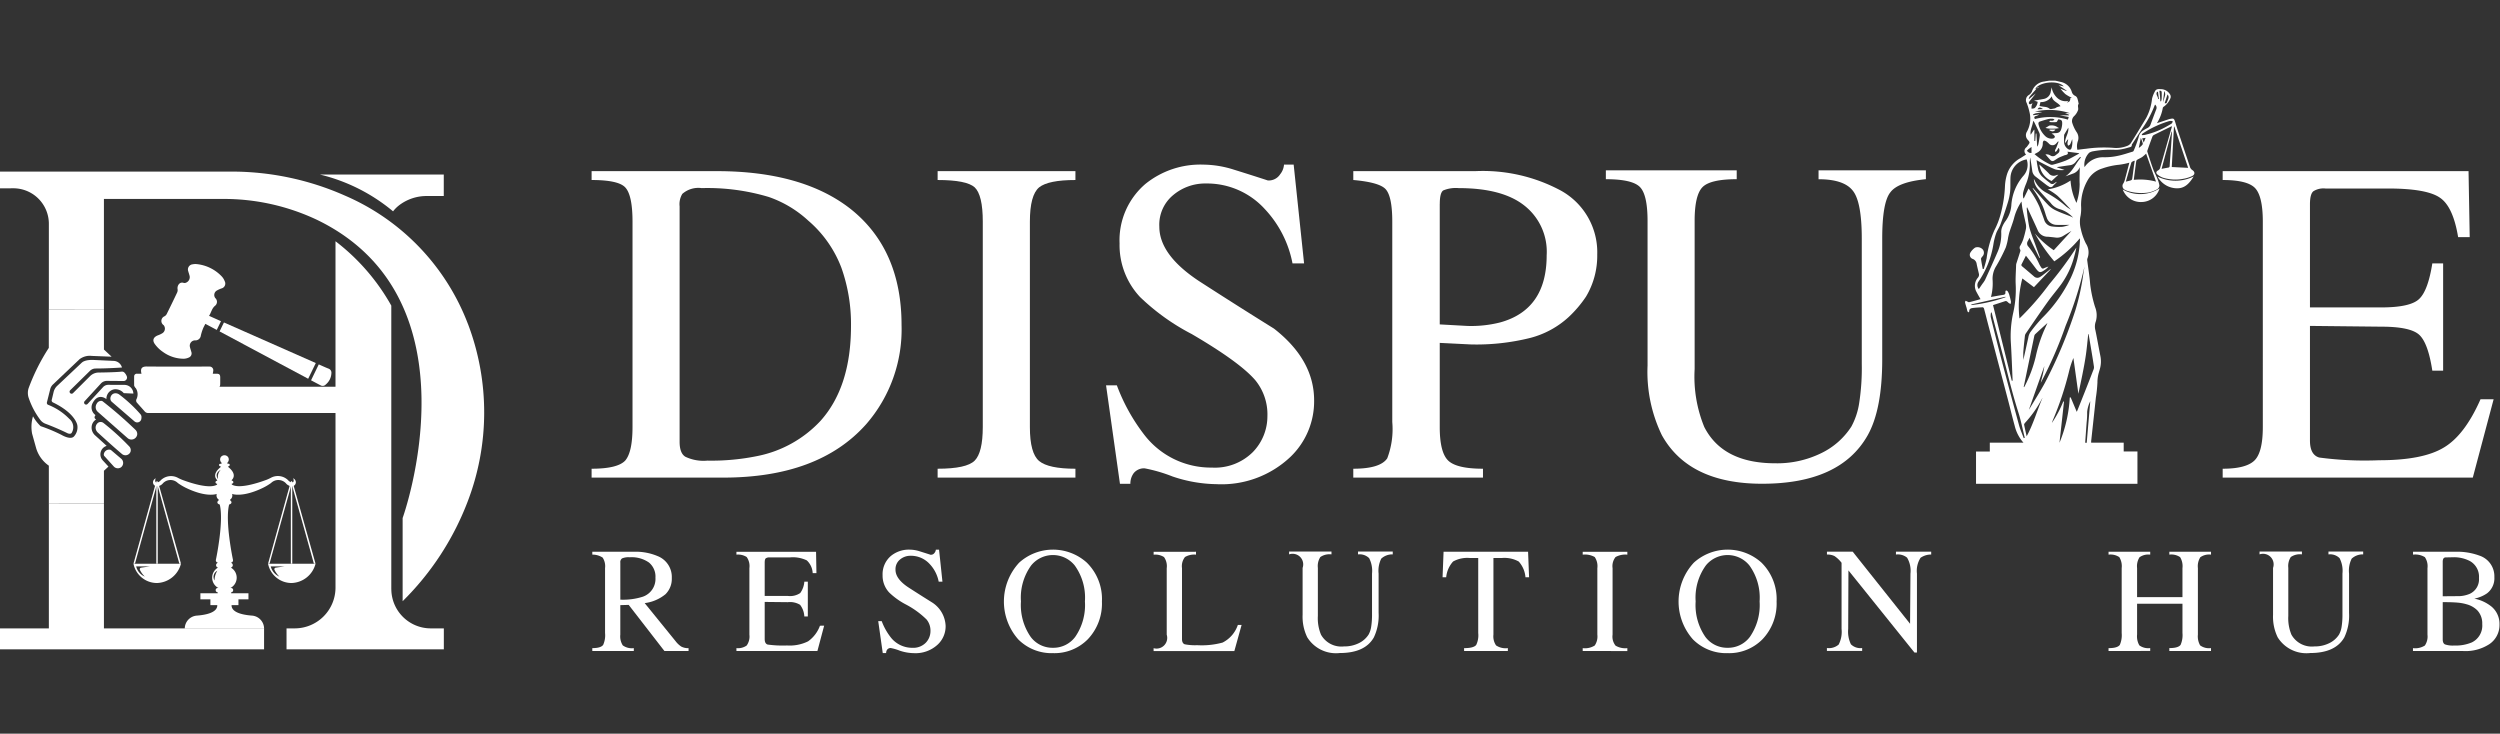
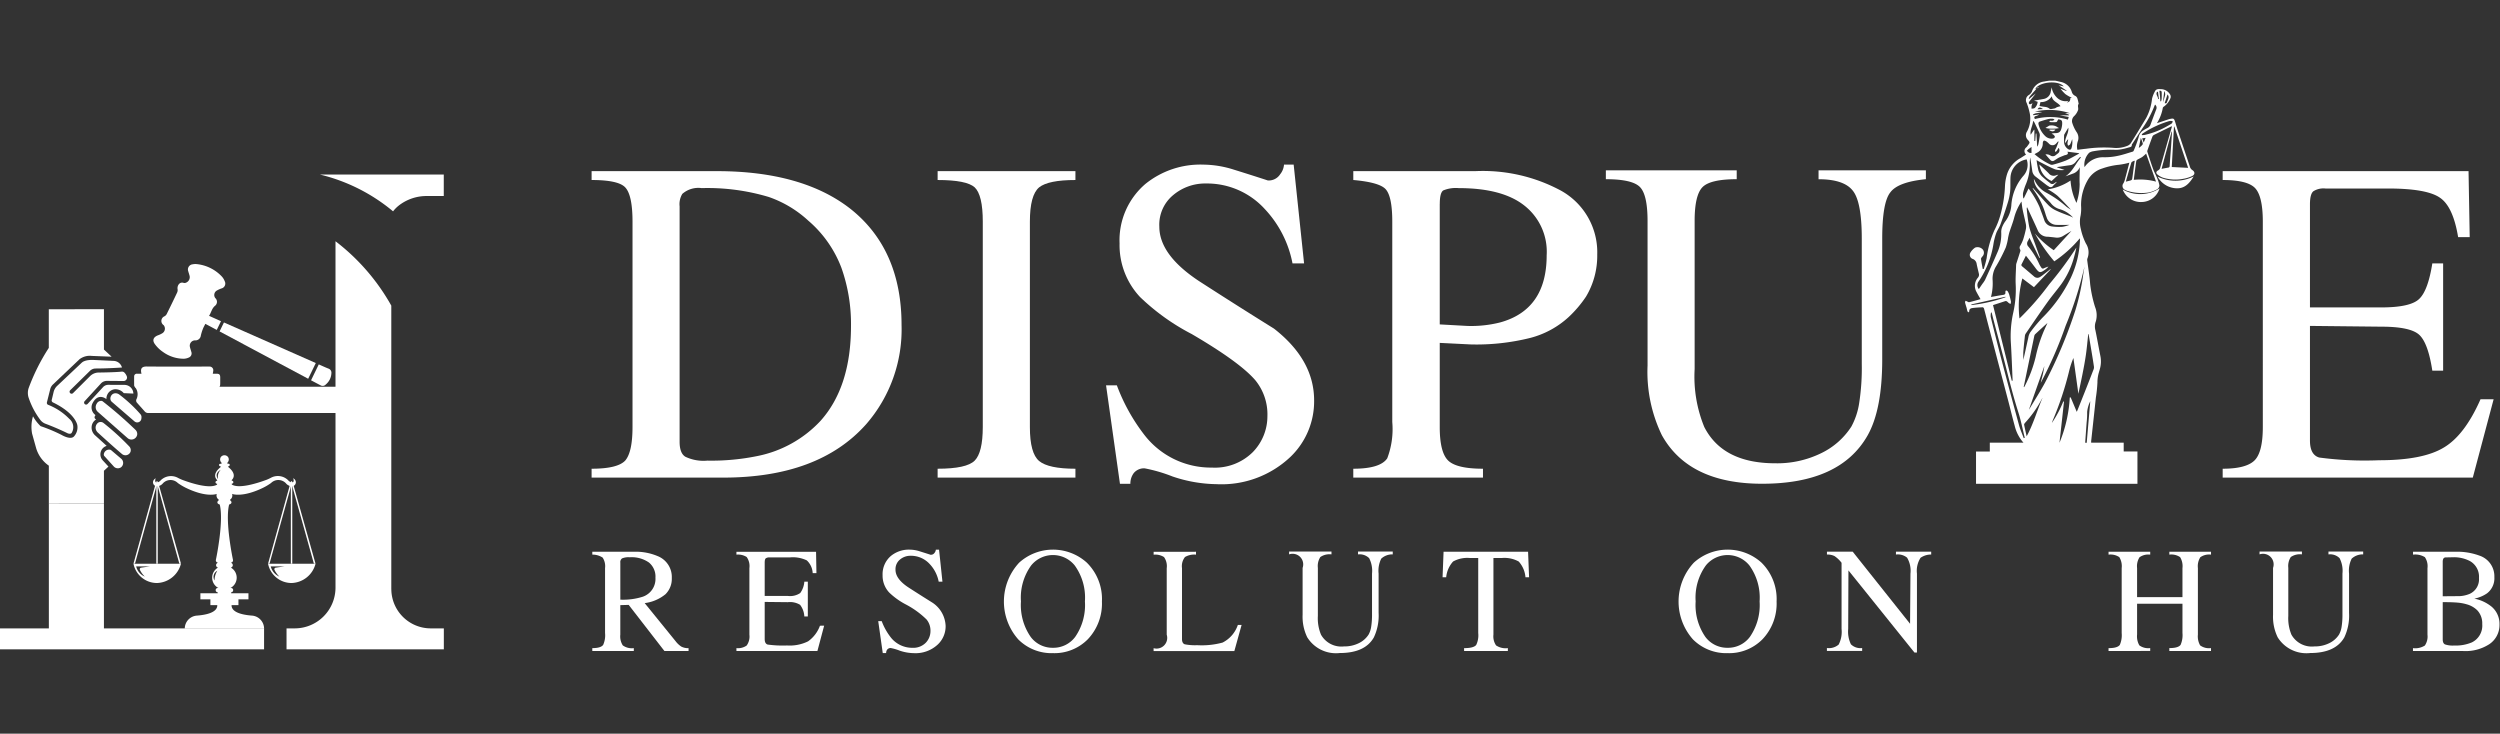
<svg xmlns="http://www.w3.org/2000/svg" width="276" height="81" viewBox="0 0 276 81">
  <rect x="0" y="0" width="276" height="81" fill="#333333" stroke="none" />
  <defs>
    <clipPath id="clip-path">
      <rect id="Rectangle_1" data-name="Rectangle 1" width="275.949" height="63.205" fill="#fff" />
    </clipPath>
  </defs>
  <g id="Group_4" data-name="Group 4" transform="translate(-120 -10)">
    <rect id="Rectangle_2" data-name="Rectangle 2" width="276" height="81" transform="translate(120 10)" fill="#fff" opacity="0" />
    <g id="Group_3" data-name="Group 3" transform="translate(120 18.903)">
      <path id="Path_1" data-name="Path 1" d="M326.448,498.6h-.162l2.473-8.918.153.043Z" transform="translate(-296.693 -445.274)" fill="#fff" />
      <path id="Path_2" data-name="Path 2" d="M357.114,497.995l-2.492-8.936.153-.043,2.52,8.978Z" transform="translate(-322.46 -444.665)" fill="#fff" />
      <g id="Group_2" data-name="Group 2">
        <g id="Group_1" data-name="Group 1" clip-path="url(#clip-path)">
          <path id="Path_3" data-name="Path 3" d="M354.179,496.61h-.159v-9.037a.08.08,0,0,1,.159,0Z" transform="translate(-321.912 -443.28)" fill="#fff" />
          <path id="Path_4" data-name="Path 4" d="M162.667,498.6H162.5l2.473-8.918.153.043Z" transform="translate(-147.766 -445.274)" fill="#fff" />
          <path id="Path_5" data-name="Path 5" d="M193.333,497.995l-2.492-8.936.153-.043,2.52,8.978Z" transform="translate(-173.533 -444.665)" fill="#fff" />
          <path id="Path_6" data-name="Path 6" d="M190.4,496.61h-.159v-9.037a.08.08,0,0,1,.159,0Z" transform="translate(-172.985 -443.28)" fill="#fff" />
          <path id="Path_7" data-name="Path 7" d="M201.894,458.7a.776.776,0,0,0-.213-.192s.174.438-.1.475a.245.245,0,0,1-.1-.009.809.809,0,0,1-.374-.254,1.615,1.615,0,0,0-1.892-.249,4.575,4.575,0,0,1-.482.221c-.81.3-3.008,1.051-3.833.517v-.094h.006a.168.168,0,0,0,.169-.135.162.162,0,0,0-.16-.189H194.9v-.083s.7-.557-.38-1.424v-.1h.016a.141.141,0,0,0,.141-.113.136.136,0,0,0-.134-.158h-.124V456.8a.488.488,0,0,0,.061-.638.5.5,0,0,0-.773,0,.488.488,0,0,0,.061.638v.121h-.124a.136.136,0,1,0,0,.271h.024v.1c-1.079.866-.38,1.424-.38,1.424v.083h-.012a.168.168,0,0,0-.169.135.162.162,0,0,0,.16.189h.015v.094c-.825.534-3.023-.212-3.833-.517a4.564,4.564,0,0,1-.482-.221,1.615,1.615,0,0,0-1.892.249.809.809,0,0,1-.374.254.244.244,0,0,1-.1.009c-.271-.037-.1-.475-.1-.475a.777.777,0,0,0-.213.192.444.444,0,0,0,.346.7.9.9,0,0,0,.674-.339,1.149,1.149,0,0,1,1.64-.022,6.316,6.316,0,0,0,.848.51c2.33,1.143,3.45.692,3.45.692a.547.547,0,0,0,.191.612.063.063,0,0,1,.03.053v.006a.064.064,0,0,1-.03.054.267.267,0,0,0-.125.217.222.222,0,0,0,.176.192.133.133,0,0,1,.1.1c.421,1.85-.37,5.709-.443,6.055a.252.252,0,0,0,0,.076.259.259,0,0,0,.18.215l.049.016-.066.036a.267.267,0,0,0,0,.47l.066.036a1.284,1.284,0,0,0,.057,2.25h-.084a.221.221,0,0,0-.221.221v.027a.221.221,0,0,0,.221.221v.11h-1.91v.672h1.105v.637h.76c.021.817-1.226,1.08-2.256,1.158a1.443,1.443,0,0,0-1.334,1.44h8.757a1.444,1.444,0,0,0-1.334-1.44c-1.03-.078-2.277-.341-2.256-1.158h.76v-.637h1.105v-.672h-1.91v-.11a.221.221,0,0,0,.221-.221v-.027a.221.221,0,0,0-.221-.221h-.084a1.284,1.284,0,0,0,.058-2.25l.066-.036a.267.267,0,0,0,0-.47l-.066-.036.049-.016a.259.259,0,0,0,.18-.215.251.251,0,0,0,0-.076c-.073-.347-.864-4.206-.443-6.055a.133.133,0,0,1,.1-.1.222.222,0,0,0,.176-.192.266.266,0,0,0-.125-.217.064.064,0,0,1-.03-.054v-.006a.063.063,0,0,1,.03-.053.547.547,0,0,0,.191-.612s1.12.45,3.45-.692a6.322,6.322,0,0,0,.848-.51,1.149,1.149,0,0,1,1.64.022.9.9,0,0,0,.674.339.444.444,0,0,0,.346-.7m-8.5-.089s-.513-.584.292-1.035a1.109,1.109,0,0,0-.292,1.035M193,469.807a.766.766,0,0,1,.307-1.079,2.04,2.04,0,0,0-.307,1.079" transform="translate(-169.314 -414.623)" fill="#fff" />
          <path id="Path_8" data-name="Path 8" d="M162.5,588.011a2.643,2.643,0,0,0,2.622,2.131,2.826,2.826,0,0,0,2.622-2.131Zm.706.671a2.654,2.654,0,0,0,.546.753,1.66,1.66,0,0,1-.955-1.127h1.53l-.982.141a.173.173,0,0,0-.138.233" transform="translate(-147.766 -534.681)" fill="#fff" />
          <path id="Path_9" data-name="Path 9" d="M326.285,588.011a2.643,2.643,0,0,0,2.622,2.131,2.826,2.826,0,0,0,2.622-2.131Zm.706.671a2.653,2.653,0,0,0,.546.753,1.66,1.66,0,0,1-.955-1.127h1.53l-.982.141a.173.173,0,0,0-.138.233" transform="translate(-296.692 -534.681)" fill="#fff" />
          <path id="Path_10" data-name="Path 10" d="M389.3,114.258h13.689v2.375h-1.833a4.98,4.98,0,0,0-3.124,1.044,3.641,3.641,0,0,0-.64.647,19.857,19.857,0,0,0-8.092-4.066" transform="translate(-353.997 -103.895)" fill="#fff" />
          <path id="Path_11" data-name="Path 11" d="M42.373,278.191v4.455c.349.328.849.791.849.791l-2.174-.086a1.888,1.888,0,0,0-1.365.359l-.041.04-2.9,2.756a1.066,1.066,0,0,0-.3.513l-.35,1.4c-.078.262.111.325.111.325a6.621,6.621,0,0,1,2.345,1.554,1.187,1.187,0,0,1,.289,1.5c-.107.26-.474.093-.474.093-.989-.487-1.948-.866-2.447-1.053a1.264,1.264,0,0,1-.59-.457,8.537,8.537,0,0,1-1.286-2.473,1.733,1.733,0,0,1,.018-1,22.356,22.356,0,0,1,2.228-4.444v-4.263Z" transform="translate(-30.898 -252.96)" fill="#fff" />
          <path id="Path_12" data-name="Path 12" d="M137.767,383.329a1.21,1.21,0,0,0,.018-.216.464.464,0,0,0-.112-.3,15.481,15.481,0,0,0-2.339-2.178.709.709,0,0,0-.346-.138.576.576,0,0,0-.355.069.549.549,0,0,0-.222.252.574.574,0,0,0-.033.434.463.463,0,0,0,.133.187l2.5,2.16a.461.461,0,0,0,.756-.266" transform="translate(-122.164 -345.98)" fill="#fff" />
          <path id="Path_13" data-name="Path 13" d="M121.053,393.568l.005-.02a.625.625,0,0,0-.186-.591,46.137,46.137,0,0,0-3.613-3.142.267.267,0,0,0-.16-.056.563.563,0,0,0-.5.313.7.7,0,0,0,.03.807.785.785,0,0,0,.094.1l3.279,2.888a.643.643,0,0,0,1.047-.3" transform="translate(-105.921 -354.409)" fill="#fff" />
          <path id="Path_14" data-name="Path 14" d="M126.455,449.912l1.026,1.134a.609.609,0,0,0,.791.109l.013-.009a.612.612,0,0,0,.016-.956l-1.1-.933a.243.243,0,0,0-.149-.059.587.587,0,0,0-.663.5.261.261,0,0,0,.062.213" transform="translate(-114.927 -408.457)" fill="#fff" />
          <path id="Path_15" data-name="Path 15" d="M116.636,416.606c.355.326,1.728,1.582,2.659,2.364a.6.6,0,0,0,.948-.22l.006-.017a.59.59,0,0,0-.15-.6,27.305,27.305,0,0,0-2.853-2.595.516.516,0,0,0-.48-.061.555.555,0,0,0-.182.127.683.683,0,0,0-.186.515v0a.729.729,0,0,0,.238.486" transform="translate(-105.84 -377.76)" fill="#fff" />
          <path id="Path_16" data-name="Path 16" d="M43.812,340.233,41.07,342.82a1.36,1.36,0,0,0-.39.674l-.21.882a.236.236,0,0,0,.129.266c2.529,1.218,2.7,2.528,2.7,2.528a1.49,1.49,0,0,1-.356,1.212c-.385.463-1.4-.157-1.4-.157a17.477,17.477,0,0,0-2.3-.961,4.447,4.447,0,0,1-.839-1.085,4.047,4.047,0,0,0-.1,1.917l.456,1.632a3.587,3.587,0,0,0,1.392,1.9v4.2l6.082-.009v-3.628l.5-.463-.628-.683a.979.979,0,0,1,.375-1.584c.035-.013.057-.018.057-.018l-1.219-1.108a1.177,1.177,0,0,1-.259-.286,1.133,1.133,0,0,1-.183-.736,1.032,1.032,0,0,1,.5-.79c-.353-.171-.069-.476-.069-.476a1.036,1.036,0,0,1-.362-1.247c.634-1.319,1.561-.52,1.561-.52a1.071,1.071,0,0,1,.109-.514,1.038,1.038,0,0,1,.807-.574,1.2,1.2,0,0,1,1,.429l1.059.048c0-.008,0-.015,0-.022a.981.981,0,0,0-.988-.936l-1.781-.008a.774.774,0,0,0-.573.25l-1.716,1.865a.222.222,0,0,1-.327-.3l1.8-1.959a.9.9,0,0,1,.672-.292l1.829.015a.383.383,0,0,0,.367-.506,1.253,1.253,0,0,0-.25-.405.378.378,0,0,0-.325-.125c-.569.065-1.817.092-2.543.1a1.37,1.37,0,0,0-.948.4l-1.878,1.874a.222.222,0,1,1-.313-.316l2.183-2.145a.9.9,0,0,1,.627-.258c1.376,0,2.907-.111,2.907-.111a.991.991,0,0,0-.908-.729l-2.134-.1c-1.055-.064-1.361.271-1.361.271" transform="translate(-34.76 -309.121)" fill="#fff" />
          <path id="Path_17" data-name="Path 17" d="M11.474,514.908H5.394v13.77H0v2.312H29.154v-2.312H11.474Z" transform="translate(0 -468.208)" fill="#fff" />
-           <path id="Path_18" data-name="Path 18" d="M51.647,127.494A25.181,25.181,0,0,0,38.06,113.348a30.86,30.86,0,0,0-12.7-2.642H0v1.852l1.461-.009a3.922,3.922,0,0,1,3.933,3.922V125.9h6.079V113.726h13.04A24.039,24.039,0,0,1,35,116.033c18.158,8.789,9.451,32.921,9.451,32.921v9.179a30.9,30.9,0,0,0,7.127-10.865,27.489,27.489,0,0,0,.072-19.774" transform="translate(0 -100.665)" fill="#fff" />
          <path id="Path_19" data-name="Path 19" d="M192.286,233.878V202.6a23.227,23.227,0,0,0-6.16-7.106v16.064H163.957a1.229,1.229,0,0,1,.209,1.346.357.357,0,0,0,.037.411l.868.977a.488.488,0,0,0,.365.164h20.691v19.27a4.507,4.507,0,0,1-4.507,4.507h-.9v2.312h17.366v-2.312h-1.443a4.354,4.354,0,0,1-4.354-4.354" transform="translate(-149.087 -177.763)" fill="#fff" />
          <path id="Path_20" data-name="Path 20" d="M192.453,229.78l1.262.672.467-.963-1.317-.591c.247-.373.3-.823.671-1.117a.557.557,0,0,0,.017-.844.567.567,0,0,1,.14-.813,3.021,3.021,0,0,1,.537-.249.554.554,0,0,0,.362-.8,1.576,1.576,0,0,0-.323-.524,4.419,4.419,0,0,0-2.8-1.367,1.442,1.442,0,0,0-.413.026.573.573,0,0,0-.485.779c.038.142.089.28.125.422a.652.652,0,0,1-.319.8.424.424,0,0,1-.309.052c-.474-.163-.739.334-.679.681a.642.642,0,0,1-.039.361q-.569,1.206-1.164,2.4a.588.588,0,0,1-.236.242.555.555,0,0,0-.1.979.6.6,0,0,1-.1.866,2.453,2.453,0,0,1-.532.258c-.483.192-.644.524-.35.949a3.51,3.51,0,0,0,.894.875,3.916,3.916,0,0,0,2.325.76,1.435,1.435,0,0,0,.545-.133.487.487,0,0,0,.275-.624c-.048-.183-.117-.362-.156-.547a.589.589,0,0,1,.633-.721.6.6,0,0,0,.573-.532,4.9,4.9,0,0,1,.221-.723c.072-.191.178-.37.275-.568" transform="translate(-169.785 -202.933)" fill="#fff" />
          <path id="Path_21" data-name="Path 21" d="M171.925,348.734a2.656,2.656,0,0,0,.052-.306.409.409,0,0,0-.443-.479c-.329-.006-.657,0-.986,0-1.964,0-3.927.013-5.891-.008-.53-.006-.763.185-.6.8-.159,0-.311,0-.462,0a.294.294,0,0,0-.349.319c-.006.3-.005.606,0,.908a.287.287,0,0,0,.306.313c.069,0,.138,0,.208,0h8.46c.467,0,.528-.061.528-.518,0-.216,0-.433,0-.649-.008-.276-.107-.371-.378-.375-.144,0-.288,0-.442,0" transform="translate(-148.435 -316.382)" fill="#fff" />
          <path id="Path_22" data-name="Path 22" d="M277.1,300.565l.841-1.735-10.14-4.481-.482.99,9.781,5.226" transform="translate(-243.077 -267.653)" fill="#fff" />
          <path id="Path_23" data-name="Path 23" d="M379.49,345.372l-.852,1.758c.374.2.737.393,1.1.581a.455.455,0,0,0,.523-.117,1.7,1.7,0,0,0,.622-1.236.48.48,0,0,0-.332-.523c-.352-.138-.7-.3-1.065-.463" transform="translate(-344.297 -314.048)" fill="#fff" />
          <path id="Path_24" data-name="Path 24" d="M720.138,143.974v-.98q2.856,0,3.707-.895.809-.938.81-3.707V115.722q0-2.94-.81-3.793-.767-.809-3.707-.809v-.98h13.807q9.461,0,14.787,4.176,5.625,4.474,5.625,12.826a15.934,15.934,0,0,1-3.92,10.952q-5.242,5.881-15.767,5.881Zm9.716-29.957v25.994q0,1.279.639,1.662a4.633,4.633,0,0,0,2.429.427,25.206,25.206,0,0,0,5.54-.511,12.98,12.98,0,0,0,6.946-3.878q3.366-3.749,3.367-10.483a18.536,18.536,0,0,0-1.065-6.434,12.852,12.852,0,0,0-3.665-5.2,12.39,12.39,0,0,0-4.347-2.6,23.546,23.546,0,0,0-7.415-.98,2.679,2.679,0,0,0-2.13.639,2.181,2.181,0,0,0-.3,1.364" transform="translate(-654.825 -100.15)" fill="#fff" />
          <path id="Path_25" data-name="Path 25" d="M1141.332,143.974v-.98q3.2,0,4.091-.895t.895-3.707V115.722q0-2.94-.895-3.793-.9-.809-4.091-.809v-.98h15.213v.98q-2.983,0-4.005.809-1.023.853-1.023,3.793v22.671q0,2.9,1.023,3.75t4.005.852v.98Z" transform="translate(-1037.818 -100.15)" fill="#fff" />
          <path id="Path_26" data-name="Path 26" d="M1367.1,102.156l1.15,10.909h-1.278a12.064,12.064,0,0,0-3.068-6.008,8.63,8.63,0,0,0-6.477-2.812,5.479,5.479,0,0,0-3.623,1.278,4.232,4.232,0,0,0-1.534,3.494q0,3.111,4.39,6.008,4.09,2.644,8.267,5.241,4.432,3.452,4.432,7.927a8.489,8.489,0,0,1-2.6,6.221,11.058,11.058,0,0,1-8.182,3.026,15.641,15.641,0,0,1-4.858-.852,17.053,17.053,0,0,0-3.068-.895,1.469,1.469,0,0,0-1.194.511,1.934,1.934,0,0,0-.384,1.194h-1.15l-1.534-10.866h1.193a20.806,20.806,0,0,0,3.025,5.454,9.277,9.277,0,0,0,7.458,3.623,5.934,5.934,0,0,0,4.517-1.7,5.673,5.673,0,0,0,1.62-3.963,5.964,5.964,0,0,0-1.321-3.963q-1.705-2-7.031-5.114a24.336,24.336,0,0,1-5.71-4.091,8.376,8.376,0,0,1-2.259-5.923,8.172,8.172,0,0,1,2.855-6.563,9.65,9.65,0,0,1,6.392-2.13,11.417,11.417,0,0,1,3.367.554q1.789.554,3.75,1.193a1.489,1.489,0,0,0,1.364-.682,1.931,1.931,0,0,0,.426-1.065Z" transform="translate(-1224.28 -92.891)" fill="#fff" />
          <path id="Path_27" data-name="Path 27" d="M1647.306,111.119v-.98h13.508a18.179,18.179,0,0,1,9.375,2.131,7.776,7.776,0,0,1,4.048,7.074,8.8,8.8,0,0,1-1.236,4.645,12.848,12.848,0,0,1-1.918,2.258,9.937,9.937,0,0,1-4.219,2.3,24.513,24.513,0,0,1-6.605.725l-3.409-.17v9.29q0,2.812.938,3.707t3.835.895v.98h-14.318v-.98q2.982,0,3.75-1.151a9.061,9.061,0,0,0,.554-4.006V115.722q0-2.77-.724-3.58-.683-.767-3.58-1.023m9.545,2.642v13.3l3.068.17a13.039,13.039,0,0,0,3.58-.383q5.156-1.406,5.156-7.415a6.475,6.475,0,0,0-2.472-5.5q-2.429-1.918-7.244-1.918a3.6,3.6,0,0,0-1.7.256q-.383.255-.384,1.492" transform="translate(-1497.902 -100.15)" fill="#fff" />
          <path id="Path_28" data-name="Path 28" d="M1990.121,109.2v.98q-3.068.3-3.92,1.449-.9,1.108-.9,5.114v13.338q0,5.54-1.619,8.395-3.026,5.326-11.633,5.327-8.1,0-11.08-5.369a16.048,16.048,0,0,1-1.576-7.671v-15.98q0-2.9-.853-3.75t-3.75-.852v-.98h14.446v.98q-2.94,0-3.793.895t-.852,3.707v16.363a14.66,14.66,0,0,0,1.065,6.393q2.045,4.005,7.84,4.005a11.062,11.062,0,0,0,5.05-1.108,8.184,8.184,0,0,0,3.345-2.94,7.876,7.876,0,0,0,.852-2.514,25.3,25.3,0,0,0,.3-4.432V116.747q0-4.049-.98-5.284-.98-1.278-3.792-1.278v-.98Z" transform="translate(-1777.503 -99.3)" fill="#fff" />
          <path id="Path_29" data-name="Path 29" d="M2735.47,135.324l-2.3,8.65h-27.614v-.98q2.557,0,3.494-.895t.938-3.707V115.722q0-2.94-.938-3.793-.895-.809-3.494-.809v-.98H2732.7l.128,7.287h-1.278q-.555-3.366-2-4.346-1.449-1.022-5.753-1.023h-6.9a2.091,2.091,0,0,0-1.321.3q-.384.3-.384,1.449v11.378h7.884q3.281,0,4.219-.98.938-.936,1.406-3.878h1.193V132.17h-1.193q-.469-3.068-1.449-3.963t-4.176-.895l-7.884-.085v12.656q0,1.577,1.023,1.875a37.934,37.934,0,0,0,6.6.3q4.859,0,7.159-1.406,2.3-1.363,4.048-5.326Z" transform="translate(-2460.173 -100.15)" fill="#fff" />
          <path id="Path_30" data-name="Path 30" d="M731.61,584.117v.318h-2.664L725,579.342l-.925.027v3.258a1.837,1.837,0,0,0,.275,1.188,1.706,1.706,0,0,0,1.215.3v.318h-4.582v-.318q.938,0,1.2-.358a2.586,2.586,0,0,0,.208-1.312v-7.162a1.736,1.736,0,0,0-.263-1.159,2.016,2.016,0,0,0-1.145-.331v-.318h4.568a6.239,6.239,0,0,1,2.649.482,2.476,2.476,0,0,1,1.559,2.416,2.375,2.375,0,0,1-.7,1.794,4.512,4.512,0,0,1-2.292.979l3.409,4.2a2.581,2.581,0,0,0,.622.593,1.63,1.63,0,0,0,.814.18m-7.535-9.439v4.084a7.148,7.148,0,0,0,2.456-.317,2.076,2.076,0,0,0,1.421-2.112,2,2,0,0,0-.717-1.67,3.326,3.326,0,0,0-2.125-.58,1.82,1.82,0,0,0-.842.124.5.5,0,0,0-.193.471" transform="translate(-655.593 -521.465)" fill="#fff" />
          <path id="Path_31" data-name="Path 31" d="M906.085,581.634l-.745,2.8H896.4v-.318a1.657,1.657,0,0,0,1.131-.289,1.7,1.7,0,0,0,.3-1.2v-7.342a1.718,1.718,0,0,0-.3-1.228,1.755,1.755,0,0,0-1.131-.262v-.318h8.791l.042,2.361h-.414a2.056,2.056,0,0,0-.648-1.408,3.545,3.545,0,0,0-1.863-.331h-2.236a.687.687,0,0,0-.427.1c-.083.065-.124.222-.124.469v3.686h2.553a2.005,2.005,0,0,0,1.367-.318,2.406,2.406,0,0,0,.455-1.257h.386v3.838h-.386a2.281,2.281,0,0,0-.47-1.284,2.143,2.143,0,0,0-1.352-.291l-2.553-.027v4.1c0,.341.111.541.331.607a12.168,12.168,0,0,0,2.14.1,4.568,4.568,0,0,0,2.318-.457,3.618,3.618,0,0,0,1.311-1.724Z" transform="translate(-815.098 -521.465)" fill="#fff" />
          <path id="Path_32" data-name="Path 32" d="M1075.8,570.882l.373,3.533h-.414a3.908,3.908,0,0,0-.994-1.945,2.8,2.8,0,0,0-2.1-.911,1.779,1.779,0,0,0-1.174.413,1.374,1.374,0,0,0-.5,1.132q0,1.007,1.421,1.945,1.324.855,2.677,1.7a3.224,3.224,0,0,1,1.436,2.567,2.756,2.756,0,0,1-.842,2.016,3.586,3.586,0,0,1-2.65.979,5.077,5.077,0,0,1-1.573-.275,5.539,5.539,0,0,0-.993-.291.473.473,0,0,0-.386.166.622.622,0,0,0-.124.387h-.373l-.5-3.52h.386a6.709,6.709,0,0,0,.979,1.766,3,3,0,0,0,2.415,1.175,1.927,1.927,0,0,0,1.464-.553,1.84,1.84,0,0,0,.524-1.284,1.932,1.932,0,0,0-.428-1.284,9.612,9.612,0,0,0-2.277-1.657,7.918,7.918,0,0,1-1.85-1.324,2.715,2.715,0,0,1-.731-1.919,2.648,2.648,0,0,1,.924-2.125,3.132,3.132,0,0,1,2.071-.691,3.734,3.734,0,0,1,1.09.18q.58.181,1.214.386a.481.481,0,0,0,.442-.22.629.629,0,0,0,.138-.346Z" transform="translate(-972.128 -519.105)" fill="#fff" />
          <path id="Path_33" data-name="Path 33" d="M1227.409,582.31a5.183,5.183,0,0,1-3.823-1.519,6.307,6.307,0,0,1,.1-8.473,5.572,5.572,0,0,1,7.452-.015,5.637,5.637,0,0,1,1.684,4.306,5.711,5.711,0,0,1-1.573,4.182,5.174,5.174,0,0,1-3.836,1.519m0-.593a3,3,0,0,0,2.456-1.2,6.176,6.176,0,0,0,1.076-3.92,6.06,6.06,0,0,0-1.131-3.975,3.092,3.092,0,0,0-4.8,0,6.06,6.06,0,0,0-1.132,3.975,6.176,6.176,0,0,0,1.076,3.92,3,3,0,0,0,2.457,1.2" transform="translate(-1111.169 -519.105)" fill="#fff" />
          <path id="Path_34" data-name="Path 34" d="M1408.946,573.477v.318a2.013,2.013,0,0,0-1.215.262,1.621,1.621,0,0,0-.331,1.228v7.826q0,.468.3.58a5.786,5.786,0,0,0,1.366.1,8.782,8.782,0,0,0,2.815-.289,3.392,3.392,0,0,0,1.684-1.947h.414l-.8,2.885h-8.915v-.318a1.181,1.181,0,0,0,1.449-1.49v-7.342a1.717,1.717,0,0,0-.3-1.228,1.784,1.784,0,0,0-1.145-.262v-.318Z" transform="translate(-1276.907 -521.465)" fill="#fff" />
          <path id="Path_35" data-name="Path 35" d="M1580.619,573.182v.316a1.791,1.791,0,0,0-1.27.471,3,3,0,0,0-.291,1.655v4.321a5.616,5.616,0,0,1-.524,2.718q-.979,1.724-3.767,1.726a3.736,3.736,0,0,1-3.588-1.739,5.2,5.2,0,0,1-.511-2.485V574.99a1.17,1.17,0,0,0-1.491-1.492v-.316h4.679v.316a1.779,1.779,0,0,0-1.228.291,1.822,1.822,0,0,0-.276,1.2v5.3a4.742,4.742,0,0,0,.345,2.07,2.578,2.578,0,0,0,2.539,1.3,3.585,3.585,0,0,0,1.635-.358,2.645,2.645,0,0,0,1.083-.953,2.546,2.546,0,0,0,.277-.815,8.317,8.317,0,0,0,.1-1.435v-4.472a3.044,3.044,0,0,0-.317-1.71,1.485,1.485,0,0,0-1.228-.415v-.316Z" transform="translate(-1426.86 -521.197)" fill="#fff" />
          <path id="Path_36" data-name="Path 36" d="M1763.218,584.117v.318h-4.83v-.318c.708,0,1.156-.119,1.339-.358a2.444,2.444,0,0,0,.22-1.312v-8.279h-.9a3.227,3.227,0,0,0-1.877.386,3.008,3.008,0,0,0-.76,1.739h-.4l.111-2.816h9.33l.111,2.816h-.4a2.942,2.942,0,0,0-.744-1.739,3.266,3.266,0,0,0-1.892-.386h-.9v8.459a1.768,1.768,0,0,0,.291,1.188,1.9,1.9,0,0,0,1.3.3" transform="translate(-1596.751 -521.465)" fill="#fff" />
-           <path id="Path_37" data-name="Path 37" d="M1926.567,584.435v-.318a2.019,2.019,0,0,0,1.325-.289,1.763,1.763,0,0,0,.291-1.2v-7.342a1.779,1.779,0,0,0-.291-1.228,2.19,2.19,0,0,0-1.325-.262v-.318h4.928v.318a2.237,2.237,0,0,0-1.3.262,1.613,1.613,0,0,0-.331,1.228v7.342a1.591,1.591,0,0,0,.331,1.215,2.144,2.144,0,0,0,1.3.276v.318Z" transform="translate(-1751.836 -521.465)" fill="#fff" />
          <path id="Path_38" data-name="Path 38" d="M2048.659,582.31a5.183,5.183,0,0,1-3.822-1.519,6.3,6.3,0,0,1,.1-8.473,5.571,5.571,0,0,1,7.451-.015,5.637,5.637,0,0,1,1.683,4.306,5.71,5.71,0,0,1-1.572,4.182,5.173,5.173,0,0,1-3.837,1.519m0-.593a3,3,0,0,0,2.458-1.2,6.177,6.177,0,0,0,1.075-3.92,6.067,6.067,0,0,0-1.13-3.975,3.093,3.093,0,0,0-4.8,0,6.065,6.065,0,0,0-1.131,3.975,6.176,6.176,0,0,0,1.075,3.92,3,3,0,0,0,2.456,1.2" transform="translate(-1857.935 -519.105)" fill="#fff" />
          <path id="Path_39" data-name="Path 39" d="M2235.372,573.329v.318a2.034,2.034,0,0,0-1.173.358,2.664,2.664,0,0,0-.4,1.752v8.71h-.275l-7.288-9.068-.027,6.458a3.218,3.218,0,0,0,.3,1.7,1.5,1.5,0,0,0,1.241.413v.318h-3.891v-.318a1.65,1.65,0,0,0,1.3-.386,3.092,3.092,0,0,0,.318-1.725v-7.3a3.26,3.26,0,0,0-.788-.746,1.748,1.748,0,0,0-.826-.164v-.318h2.843l6.334,7.962.042-5.534a2.83,2.83,0,0,0-.373-1.766,1.6,1.6,0,0,0-1.228-.344v-.318Z" transform="translate(-2022.168 -521.33)" fill="#fff" />
          <path id="Path_40" data-name="Path 40" d="M2566.634,584.435v-.318c.654,0,1.067-.119,1.244-.358a2.691,2.691,0,0,0,.207-1.312v-7.162a1.9,1.9,0,0,0-.263-1.215,1.73,1.73,0,0,0-1.187-.276v-.318h4.6v.318a1.672,1.672,0,0,0-1.18.289,1.863,1.863,0,0,0-.27,1.2v3.2h5.01v-3.2a1.9,1.9,0,0,0-.262-1.215,1.728,1.728,0,0,0-1.186-.276v-.318h4.6v.318a1.675,1.675,0,0,0-1.18.289,1.862,1.862,0,0,0-.268,1.2v7.342a2,2,0,0,0,.247,1.188,1.65,1.65,0,0,0,1.2.3v.318h-4.6v-.318c.653,0,1.068-.119,1.242-.358a2.685,2.685,0,0,0,.207-1.312v-3.229h-5.01v3.409a2,2,0,0,0,.249,1.188,1.65,1.65,0,0,0,1.2.3v.318Z" transform="translate(-2333.851 -521.465)" fill="#fff" />
          <path id="Path_41" data-name="Path 41" d="M2761.875,573.182v.316a1.794,1.794,0,0,0-1.27.471,3,3,0,0,0-.289,1.655v4.321a5.636,5.636,0,0,1-.524,2.718q-.981,1.724-3.769,1.726a3.738,3.738,0,0,1-3.589-1.739,5.2,5.2,0,0,1-.51-2.485V574.99a1.17,1.17,0,0,0-1.49-1.492v-.316h4.679v.316a1.779,1.779,0,0,0-1.228.291,1.826,1.826,0,0,0-.276,1.2v5.3a4.75,4.75,0,0,0,.344,2.07,2.578,2.578,0,0,0,2.539,1.3,3.586,3.586,0,0,0,1.635-.358,2.647,2.647,0,0,0,1.084-.953,2.579,2.579,0,0,0,.276-.815,8.337,8.337,0,0,0,.1-1.435v-4.472a3.044,3.044,0,0,0-.317-1.71,1.48,1.48,0,0,0-1.228-.415v-.316Z" transform="translate(-2500.98 -521.197)" fill="#fff" />
          <path id="Path_42" data-name="Path 42" d="M2937.268,573.794v-.318h4.637a7.116,7.116,0,0,1,2.7.428,2.4,2.4,0,0,1,1.643,2.372,2.093,2.093,0,0,1-.815,1.794,3.738,3.738,0,0,1-1.395.58,4.394,4.394,0,0,1,1.919.9,2.493,2.493,0,0,1,.857,1.974,2.536,2.536,0,0,1-1.119,2.152,4.82,4.82,0,0,1-2.9.759h-5.534v-.318a1.992,1.992,0,0,0,1.313-.289,1.764,1.764,0,0,0,.289-1.2v-7.342a1.756,1.756,0,0,0-.289-1.215,2.036,2.036,0,0,0-1.312-.276m3.285.786v3.809l1.574-.013a3.323,3.323,0,0,0,1.393-.249,1.761,1.761,0,0,0,1.035-1.752,1.98,1.98,0,0,0-1.006-1.877,3.824,3.824,0,0,0-1.892-.415l-.744.015a.312.312,0,0,0-.291.138.764.764,0,0,0-.069.344m0,4.457v4.113c0,.285.084.471.249.553a2.653,2.653,0,0,0,1.008.124,4.561,4.561,0,0,0,1.959-.346,2.061,2.061,0,0,0,1.146-2.028,2.1,2.1,0,0,0-.524-1.49,2.633,2.633,0,0,0-1.159-.677,5.014,5.014,0,0,0-1.008-.193q-.58-.055-1.67-.056" transform="translate(-2670.87 -521.465)" fill="#fff" />
          <path id="Path_43" data-name="Path 43" d="M2587.965,131.186a2.1,2.1,0,0,1-1.922,1.5,2.132,2.132,0,0,1-2.144-1.384,3.925,3.925,0,0,0,4.066-.117" transform="translate(-2349.55 -119.288)" fill="#fff" />
          <path id="Path_44" data-name="Path 44" d="M2630.345,116.615c-.453.733-.958,1.326-1.857,1.309a2.448,2.448,0,0,1-2.126-1.292,4.524,4.524,0,0,0,3.983-.017" transform="translate(-2388.162 -106.038)" fill="#fff" />
          <path id="Path_45" data-name="Path 45" d="M2482.422,102.017c.355.333.7.641,1.03.973a.688.688,0,0,0,.851.209,1.261,1.261,0,0,1,.219-.048l-.747.694a2.3,2.3,0,0,1-1.352-1.829" transform="translate(-2257.277 -92.764)" fill="#fff" />
          <path id="Path_46" data-name="Path 46" d="M2489.825,54.689l.368-.218c.012-.007.021-.021.033-.029a1.218,1.218,0,0,1,.8.088,1.934,1.934,0,0,0,.3.176,2.8,2.8,0,0,1-.353.059c-.249.008-.5.011-.746,0a2.9,2.9,0,0,1-.4-.074" transform="translate(-2264.008 -49.471)" fill="#fff" />
          <path id="Path_47" data-name="Path 47" d="M2494.581,59.547h.629a.343.343,0,0,1-.376.189.932.932,0,0,1-.289-.115l.036-.074" transform="translate(-2268.3 -54.146)" fill="#fff" />
          <path id="Path_48" data-name="Path 48" d="M2479.465,7.692l-.143.161.208-.111-.065-.051" transform="translate(-2254.458 -6.994)" fill="#fff" />
          <path id="Path_49" data-name="Path 49" d="M2392.175,25.024c.038.143.062.289.106.43.016.051.072.09.108.135.033-.042.1-.087.095-.126-.02-.242.156-.328.325-.352.386-.055.778-.073,1.168-.09.045,0,.122.093.139.155.163.607.314,1.218.474,1.826q1.089,4.143,2.181,8.286c.246.938.469,1.882.728,2.816a4.3,4.3,0,0,0,.97,1.868h-3.717v.976h-1.522v3.561h17.821V40.939h-1.518V39.97h-3.591a1.688,1.688,0,0,1,0-.171c.042-.39.085-.781.127-1.171q.2-1.812.391-3.624a15.61,15.61,0,0,0,.174-1.676,3.943,3.943,0,0,1,.151-1.086c.036-.128.073-.256.11-.384a3.02,3.02,0,0,0,.065-1.45c-.188-.943-.353-1.892-.547-2.834a1.612,1.612,0,0,1,.045-1,2.465,2.465,0,0,0-.087-1.59,13.858,13.858,0,0,1-.542-2.534c-.062-.87-.214-1.734-.321-2.6a.472.472,0,0,1,.027-.237,1.8,1.8,0,0,0-.173-1.63,6.638,6.638,0,0,1-.561-1.6,3.094,3.094,0,0,1-.025-1.485,4.5,4.5,0,0,0,.051-1.085,5.5,5.5,0,0,1,.7-2.768,2.771,2.771,0,0,1,1.639-1.345,7.9,7.9,0,0,1,1.858-.414,7.676,7.676,0,0,0,1.132-.228c-.159.609-.313,1.21-.476,1.809a1.823,1.823,0,0,1-.169.454.476.476,0,0,0,.183.744,1.6,1.6,0,0,0,.328.134,5.206,5.206,0,0,0,2.267.149,3.212,3.212,0,0,0,.962-.367.517.517,0,0,0,.223-.417,3.482,3.482,0,0,0-.256-.816c-.135-.336-.316-.654-.439-.993-.224-.619-.421-1.248-.626-1.874a.255.255,0,0,1-.011-.148c.184-.523.369-1.046.566-1.565a.407.407,0,0,1,.191-.187c.6-.3,1.207-.594,1.812-.888.042-.02.085-.038.149-.066-.01.056-.013.084-.021.112q-.637,2.231-1.273,4.463a.47.47,0,0,1-.247.314c-.216.117-.249.292-.062.446a1.964,1.964,0,0,0,.626.358,4.633,4.633,0,0,0,2.265.111,3.532,3.532,0,0,0,.943-.3c.328-.163.325-.46.017-.659a.659.659,0,0,1-.271-.384c-.338-1.018-.682-2.035-1.02-3.053-.2-.59-.393-1.179-.573-1.774-.153-.506-.167-.525-.68-.415a.619.619,0,0,0-.064.019l-1.3.434a4.663,4.663,0,0,0,.652-1.7.318.318,0,0,1,.128-.141,2.032,2.032,0,0,0,.728-.957.475.475,0,0,0-.033-.337A1.188,1.188,0,0,0,2413.6.941c-.193-.017-.49-.034-.613.23a3.377,3.377,0,0,0-.323.817,5.839,5.839,0,0,1-.646,2.132c-.563.931-1.121,1.866-1.7,2.788a.884.884,0,0,1-.415.305,3.321,3.321,0,0,1-1.588.2,14.3,14.3,0,0,0-2.927.106c-.322.033-.642.077-.968.117a1.715,1.715,0,0,1,.067-1,1.111,1.111,0,0,0-.16-.965,3.99,3.99,0,0,1-.488-1.059.76.76,0,0,1,.255-.726,1.71,1.71,0,0,0,.4-.638c.072-.209-.094-.464.066-.684.012-.016-.009-.056-.015-.085a3.741,3.741,0,0,0-.125-.516.5.5,0,0,0-.217-.271.681.681,0,0,1-.4-.446,1.57,1.57,0,0,0-1.206-1.1c-.207-.053-.416-.1-.625-.142h-.668c-.181.031-.363.054-.543.093a1.611,1.611,0,0,0-1.357,1.1.922.922,0,0,1-.322.379.652.652,0,0,0-.263.882,6.648,6.648,0,0,1,.343,1.153,2.959,2.959,0,0,1-.3,2,.745.745,0,0,0,.1.944c.239.269.219.293,0,.587a1.4,1.4,0,0,1-.162.211.508.508,0,0,0-.044.806l-.61.39a3.1,3.1,0,0,0-1.477,1.737,5.318,5.318,0,0,0-.239,1.283,14.365,14.365,0,0,1-.508,3.262,8.749,8.749,0,0,1-.665,1.688,10.872,10.872,0,0,0-.855,3.091,11.122,11.122,0,0,1-.326,1.188l-.106-.005c-.065-.366-.142-.73-.188-1.1-.01-.082.075-.187.137-.265a.586.586,0,0,0,.071-.769.774.774,0,0,0-.862-.224,1.754,1.754,0,0,0-.52.552.48.48,0,0,0,.285.707.689.689,0,0,1,.41.559c.07.348.156.692.237,1.038a.492.492,0,0,1-.094.454,1.378,1.378,0,0,0-.155,1.6c.132.256.28.5.436.78-.416.114-.832.235-1.252.336-.069.017-.159-.056-.239-.089-.055-.023-.109-.049-.163-.074-.02.065-.066.135-.053.194.038.18.1.355.149.534m22.141-22.655c-.053.151-.078.146-.253.116.107-.326.209-.638.316-.966.251.311.032.581-.063.85m-.307-1.171.029-.031a.966.966,0,0,1,.085.367,6.593,6.593,0,0,1-.249.852q.067-.594.135-1.187m-.276.089a6.691,6.691,0,0,1-.006.724,1.463,1.463,0,0,1-.055.258l-.087.018c-.011-.186-.019-.373-.036-.559s-.045-.392-.069-.595a.168.168,0,0,1,.253.154m-3.4,9.718c-.159.055-.326.086-.557.143.206-.724.392-1.417.609-2.1.031-.1.21-.146.321-.217l.049.04c-.033.223-.069.446-.1.67-.06.439-.111.879-.178,1.317a.24.24,0,0,1-.144.147m2.774.14a6.753,6.753,0,0,0-2.455-.194c.091-.7.178-1.386.274-2.071a.266.266,0,0,1,.124-.158c.177-.106.373-.184.542-.3a4.486,4.486,0,0,0,.422-.368l1.093,3.092m-1.469-4.258a.219.219,0,0,1-.024.177,1.632,1.632,0,0,1-.412.359c.073-.352.146-.7.231-1.114.084.233.152.4.2.579m-.053-.518.381-.059-.212.525-.169-.465m3.04,3.027c-.01.14-.066.189-.2.208-.219.032-.436.081-.7.131l1.109-4.11.044,0c-.03.488-.057.975-.091,1.463-.054.769-.117,1.537-.168,2.306m.477-4.322h.04l1.524,4.55-1.809-.091c.082-1.481.163-2.971.245-4.46m-.552-.6a.782.782,0,0,1,.2-.032,1.465,1.465,0,0,1,.221.037c-.035.081-.048.19-.109.239a4.481,4.481,0,0,1-.435.262,8.755,8.755,0,0,1-2.565,1.012,1.7,1.7,0,0,1-.3.02l-.021-.058c.025-.033.043-.077.076-.1a10.809,10.809,0,0,1,2.934-1.383m-1.316-3.231.1-.012.1.792-.093.009c.024-.27-.3-.5-.106-.789m-7.515,6.734a1.129,1.129,0,0,1,.468-.18,10.811,10.811,0,0,1,2.477-.157,3.853,3.853,0,0,0,.872-.111c.218-.04.429-.11.643-.168.137-.037.281-.062.262-.263,0-.043.042-.092.07-.135.4-.614.791-1.234,1.2-1.839a11.483,11.483,0,0,0,1.206-2.27c.023-.06.05-.119.09-.209a.439.439,0,0,1,.141.508c-.214.552-.417,1.108-.623,1.663a.689.689,0,0,1-.365.421,4.5,4.5,0,0,0-.424.242,1.108,1.108,0,0,0-.531.744,13.4,13.4,0,0,1-.556,1.518.191.191,0,0,1-.112.1c-.543.16-1.08.351-1.633.461a6.741,6.741,0,0,1-1.562.156,2.44,2.44,0,0,0-2.037.979c-.024.028-.045.058-.068.086,0,0-.013.006-.02.009a1.892,1.892,0,0,1,.5-1.549m-7.208,31.48c-.174-.476-.384-.942-.517-1.429q-.972-3.555-1.908-7.119c-.421-1.6-.82-3.211-1.216-4.82a1.632,1.632,0,0,1,.032-.49l.071,0c.072.285.141.571.216.855.463,1.761.942,3.517,1.387,5.283.408,1.621.822,3.239,1.33,4.834.3.934.486,1.9.723,2.857l-.118.035m-1.406-15.067c-.053-.268-.122-.534-.2-.8a1.356,1.356,0,0,0-.175-.357c-.033-.049-.118-.062-.179-.091-.024.061-.074.125-.066.181.028.193-.032.287-.235.317-.445.065-.887.15-1.351.231a5.937,5.937,0,0,0,.174-1.947,2.632,2.632,0,0,1,.418-1.486,18.944,18.944,0,0,0,1.042-2.033,6.092,6.092,0,0,0,.262-1.117c.047-.205.089-.413.153-.613.156-.486.347-.961.483-1.452a5.915,5.915,0,0,1,.835-1.888c.045.331.068.613.125.888.108.522.243,1.038.348,1.56a1.47,1.47,0,0,1,.019.563,11.294,11.294,0,0,1-.313,1.2,4.326,4.326,0,0,1-.312.661.382.382,0,0,0-.009.436.24.24,0,0,1,.011.182c-.141.452-.29.9-.434,1.352a.647.647,0,0,0-.029.174c-.019.726-.083,1.454-.043,2.176a11.725,11.725,0,0,1-.3,3.2,12.01,12.01,0,0,0-.229,3.316c.082,1.354.127,2.71.188,4.065l-.094.015-2.07-8.354,1.321-.429c.188-.061.28.077.394.181a1.123,1.123,0,0,0,.214.123.711.711,0,0,0,.051-.258m1.733,14.877c-.1-.464-.2-.875-.279-1.29-.011-.06.053-.15.1-.205a12.2,12.2,0,0,0,1.88-2.685.423.423,0,0,1,.047-.061c-.6,1.389-1,2.857-1.753,4.241m-.321-5.461q.58-2.8,1.163-5.6a.422.422,0,0,1,.1-.216c.449-.418.9-.83,1.358-1.243-.065.149-.13.3-.2.443a15.454,15.454,0,0,0-1.1,3.3,14.309,14.309,0,0,1-1.2,3.215c-.023.044-.049.086-.074.129l-.047-.022m6.955,6.159-.143.012a.545.545,0,0,1-.018-.115c.051-.716.1-1.432.154-2.149a8.95,8.95,0,0,0,.057-1.152,3.343,3.343,0,0,1,.344-1.181l-.393,4.585m-.084-9.755c.107-.747.169-1.5.251-2.25l.042.011c.129.766.26,1.531.387,2.3.07.423.138.847.2,1.272a.632.632,0,0,1-.029.3q-.481,1.253-.976,2.5c-.261.661-.526,1.32-.79,1.98-.032.082-.071.161-.1.23l-.672-1.6-.1.014a15.135,15.135,0,0,1-1.136,5c.169-1.531.336-3.038.5-4.545l-.079-.016a12.593,12.593,0,0,1-1.259,2.372c.04-.12.062-.2.092-.271a34.993,34.993,0,0,0,1.826-5.516,9.9,9.9,0,0,1,.458-1.384c.186,1.33.371,2.661.55,3.951.142-.681.3-1.408.446-2.139s.284-1.469.39-2.209m-.159-9.706c-.045.279-.089.557-.136.835a25.471,25.471,0,0,1-.89,4.05,51.7,51.7,0,0,1-3.352,7.971c-.531.975-1.131,1.912-1.7,2.866a.631.631,0,0,1-.06.082l1.708-4.826c-.042.231-.089.56-.161.882s-.172.652-.243.984a44.236,44.236,0,0,0,2.748-6.3,40.563,40.563,0,0,0,2.086-6.548m-.517-3.1a1.189,1.189,0,0,1,.016.142,10.761,10.761,0,0,1-1.008,4.2,15.9,15.9,0,0,1-3.185,4.466,16.887,16.887,0,0,0-1.3,1.569,1.552,1.552,0,0,0-.215.6c-.185.813-.355,1.63-.547,2.444,0-.3-.019-.608,0-.91.044-.575.109-1.149.172-1.723a.609.609,0,0,1,.088-.269c.805-1.173,1.6-2.35,2.429-3.508.469-.657,1-1.271,1.477-1.921a9.316,9.316,0,0,0,1.468-3.142c.082-.3.162-.61.219-.926a38.529,38.529,0,0,1-2.986,4.037,30.524,30.524,0,0,1-3.293,3.782,12.1,12.1,0,0,1,.318-4.416l1.281.963,1.846-1.956-.029-.033c-.285.223-.57.447-.857.668a2.76,2.76,0,0,1-.274.189.534.534,0,0,1-.677-.053c-.434-.371-.866-.743-1.305-1.108a.183.183,0,0,1-.057-.263c.149-.287.292-.578.465-.923.373.479.714.9,1.034,1.333.434.59.533.614,1.115.192a1.406,1.406,0,0,0,.339-.324c-.17.064-.344.117-.507.195a.192.192,0,0,1-.279-.082,2.584,2.584,0,0,1-.2-.322,8.99,8.99,0,0,0-1.219-1.982.486.486,0,0,1-.059-.636,2.785,2.785,0,0,0,.164-.352l1.1,2.226.069-.031c-.157-.433-.316-.864-.469-1.3-.249-.7-.549-1.4-.726-2.117a17.65,17.65,0,0,1-.271-2.022.137.137,0,0,1,.047-.114c.085.184.171.367.256.551.31.672.629,1.34.927,2.018a1.174,1.174,0,0,0,1.108.678c.273.023.545.053.817.086a1.254,1.254,0,0,0,.816-.146c.3-.179.605-.365.967-.583l-1.954,2.132a10.638,10.638,0,0,1-2.085-1.848,19.387,19.387,0,0,0,2.144,3.075,13.482,13.482,0,0,0,2.811-2.533m.094-8.891c-.57.666-.9,1.528-1.674,2.039.311-.112.623-.222.932-.338a1.255,1.255,0,0,0,.652-.674c-.007.616-.044,1.244-.014,1.87a6.634,6.634,0,0,1-.354,2.076,6.6,6.6,0,0,1-.653-2.471,6.292,6.292,0,0,1-2.53.98,1.56,1.56,0,0,1,.2.092,6.625,6.625,0,0,1,.888.612c.524.491,1.01,1.022,1.506,1.556-.183-.124-.378-.233-.547-.373a11.607,11.607,0,0,0-2.2-1.529A2.915,2.915,0,0,1,2399.7,11c-.016-.032-.035-.061-.085-.147a1.838,1.838,0,0,0,.424,1.085c.345.407.709.8,1.068,1.191a4.71,4.71,0,0,1,.37.383,1.856,1.856,0,0,0,1.009.682,3.152,3.152,0,0,1,1.465.937c-.087-.045-.171-.1-.262-.134-.534-.215-1.08-.4-1.6-.647a2.926,2.926,0,0,1-.849-.58c-.582-.6-1.122-1.244-1.679-1.869a.1.1,0,0,0-.094-.032c.069.108.136.217.208.323a8.519,8.519,0,0,1,1.243,2.59c.03.107.072.21.11.314a1.158,1.158,0,0,0,1.119.829c.449.019.9,0,1.393,0a3.979,3.979,0,0,1-.773.213,5.77,5.77,0,0,1-1.146-.038,1.029,1.029,0,0,1-.873-.755c-.158-.469-.346-.929-.509-1.4a10.042,10.042,0,0,0-1.212-2.035l-.516,1.075-.056.011a1.959,1.959,0,0,1-.038-.574,6.353,6.353,0,0,1,.353-1.073,5.6,5.6,0,0,0,.4-2.236,3.1,3.1,0,0,1,.044-.628c.073.475.156.949.217,1.426a.956.956,0,0,0,.37.681c.406.311.81.624,1.217.934.07.054.15.1.225.143a.325.325,0,0,0,.5-.058c.124-.153.293-.268.415-.444a1.366,1.366,0,0,0-.253.14.351.351,0,0,1-.514-.01,11.331,11.331,0,0,1-.89-.735,1.641,1.641,0,0,1-.385-.655,9.8,9.8,0,0,1-.2-1.136c.108.066.173.111.243.146.6.3,1.191.637,1.815.882a2.6,2.6,0,0,0,1.031.06l-.815-.275c0-.014,0-.029.006-.043.457-.066.913-.138,1.371-.2a.925.925,0,0,0,.661-.36c.152-.2.33-.377.5-.565l.087.084m-5.073-5.087a7.274,7.274,0,0,1,3.878.189l-.565-.032.46.207-.024.056h-1.012l.987.177-.09.295a6.678,6.678,0,0,0-3.641-.066c-.11-.16-.1-.271.1-.329a1.311,1.311,0,0,0,.381-.172l-.681.082c-.006-.023-.012-.046-.019-.068a.9.9,0,0,1,.477-.166c.177-.043.361-.06.541-.122l-.8-.049m.89-.278-.6.032c.132-.25.271-.258.6-.032m-.385-.34.106-.431a1.38,1.38,0,0,0,1.251-.646c.073.6.7.678.961,1.106a3.672,3.672,0,0,0-.375.1c-.1.036-.18.126-.278.142-.19.032-.459.116-.567.026-.272-.228-.581-.186-.876-.249-.07-.015-.14-.028-.223-.045m1.56,3.183c.066.065.149.17.136.24a.289.289,0,0,1-.212.171,1,1,0,0,1-.84-.262,2.652,2.652,0,0,1-.748-1.289c-.038-.163,0-.276.138-.324.319-.109.643-.206.971-.286a1.658,1.658,0,0,1,.465-.022c.064,0,.125.059.188.091a.717.717,0,0,1-.193.119,2.223,2.223,0,0,1-.266,0c-.042,0-.079.044-.118.067.027.03.053.086.081.087a3.547,3.547,0,0,0,.7,0c.079-.013.133-.186.209-.305.375.047.453.134.431.545a2.245,2.245,0,0,1-.052.351c-.112.509-.282.641-.8.634a.635.635,0,0,0-.312.07.782.782,0,0,1,.221.111m-2.268-1.539a.66.66,0,0,1,.132.142c.179.365.354.73.521,1.1a.736.736,0,0,1,.093.35c-.038.343-.1.683-.169,1.021a.9.9,0,0,1-.123.24c-.028-.474-.056-.963-.084-1.451l-.073,0q-.029.409-.059.818l-.094,0V5.421l-.049.008-.359.543c-.109-.535.235-.981.265-1.521m5.1,3.56a.465.465,0,0,1-.1.088c-.468.25-.925.529-1.412.735a12.658,12.658,0,0,1-1.394.442.425.425,0,0,1-.276-.011,7.3,7.3,0,0,1-1.76-1.153l.273-.15a1.143,1.143,0,0,0,.64-1.064c0-.1.052-.245.117-.27s.205.034.292.088a2.392,2.392,0,0,1,.266.235.526.526,0,0,0,.807-.017c.074-.069.136-.153.2-.229l.062.041c-.083.216-.162.434-.249.648-.039.1-.1.181-.137.278a.562.562,0,0,0,.006.195c.053-.029.125-.044.157-.088.083-.112.148-.237.22-.357a.417.417,0,0,1-.092.627c-.068.057-.142.107-.211.163a.473.473,0,0,1-.594.053.8.8,0,0,0-.552-.121c.19.216.372.433.566.639a.311.311,0,0,0,.409.036c.173-.1.331-.227.508-.316.207-.1.427-.181.642-.267.041-.016.088-.014.13-.027.235-.074.274-.168.173-.365l1.3.167m-.777-1.566a2.318,2.318,0,0,1-.079,1.024c-.068.166-.186.2-.352.1a.965.965,0,0,1-.461-.837c-.014-.214-.007-.43,0-.645a.316.316,0,0,1,.029-.15c.138-.242.282-.481.439-.744.073.621-.393,1.1-.362,1.711l.306-.411.048.026a2.448,2.448,0,0,0-.088.4.859.859,0,0,0,.073.27c.078-.054.188-.091.228-.165a5.415,5.415,0,0,0,.226-.579m-4.7-3.837c-.168-.107-.066-.268.024-.382.214-.27.443-.528.651-.815l-.733.612-.044-.007a.953.953,0,0,1,.11-.267c.254-.3.516-.595.777-.89l-.162.086c.3-.758,2.464-1.066,3.145-.309l-.572-.126.882.595-.026.042-.656-.26a5.046,5.046,0,0,0,.553.606,5.089,5.089,0,0,0,.713.407l-.168.025c-.012.331-.093.436-.4.49l.221-.19a1.329,1.329,0,0,1-1.252-.305,1.97,1.97,0,0,1-.632-1.187c-.038.183-.07.328-.1.473a.96.96,0,0,1-.819.823c-.333.064-.668.117-1.03.179l.4.124a1.05,1.05,0,0,1-.315.683c-.079.072-.234.061-.354.088a1.5,1.5,0,0,1,0-.321,1.451,1.451,0,0,1,.109-.284c-.108.039-.261.146-.322.107m-.126,4.956c.1-.078.2-.145.33-.237v.658a.76.76,0,0,1-.26-.027,1.6,1.6,0,0,1-.253-.21,2.246,2.246,0,0,1,.184-.185m-5.486,15.45a.67.67,0,0,1-.046-.807,10.086,10.086,0,0,0,1.671-4.236,6.777,6.777,0,0,1,.291-1.116c.123-.337.346-.637.469-.974q.427-1.164.794-2.35a6.6,6.6,0,0,0,.275-1.271c.052-.514.018-1.037.039-1.555a2.126,2.126,0,0,1,1.789-2.006,1.808,1.808,0,0,1-.322,1.768,5.485,5.485,0,0,0-1.373,3.319,3.4,3.4,0,0,1-.6,1.666,2.949,2.949,0,0,0-.382.648,1.538,1.538,0,0,0-.133.619,4.951,4.951,0,0,1-.369,2.128c-.456,1.06-.937,2.11-1.417,3.16a3.213,3.213,0,0,1-.3.441c-.127.186-.254.374-.385.567m2.933.847c0,.02.009.04.014.059a17.08,17.08,0,0,1-3.76.861l-.017-.072,3.763-.848" transform="translate(-2175.077 -0.001)" fill="#fff" />
        </g>
      </g>
    </g>
  </g>
</svg>